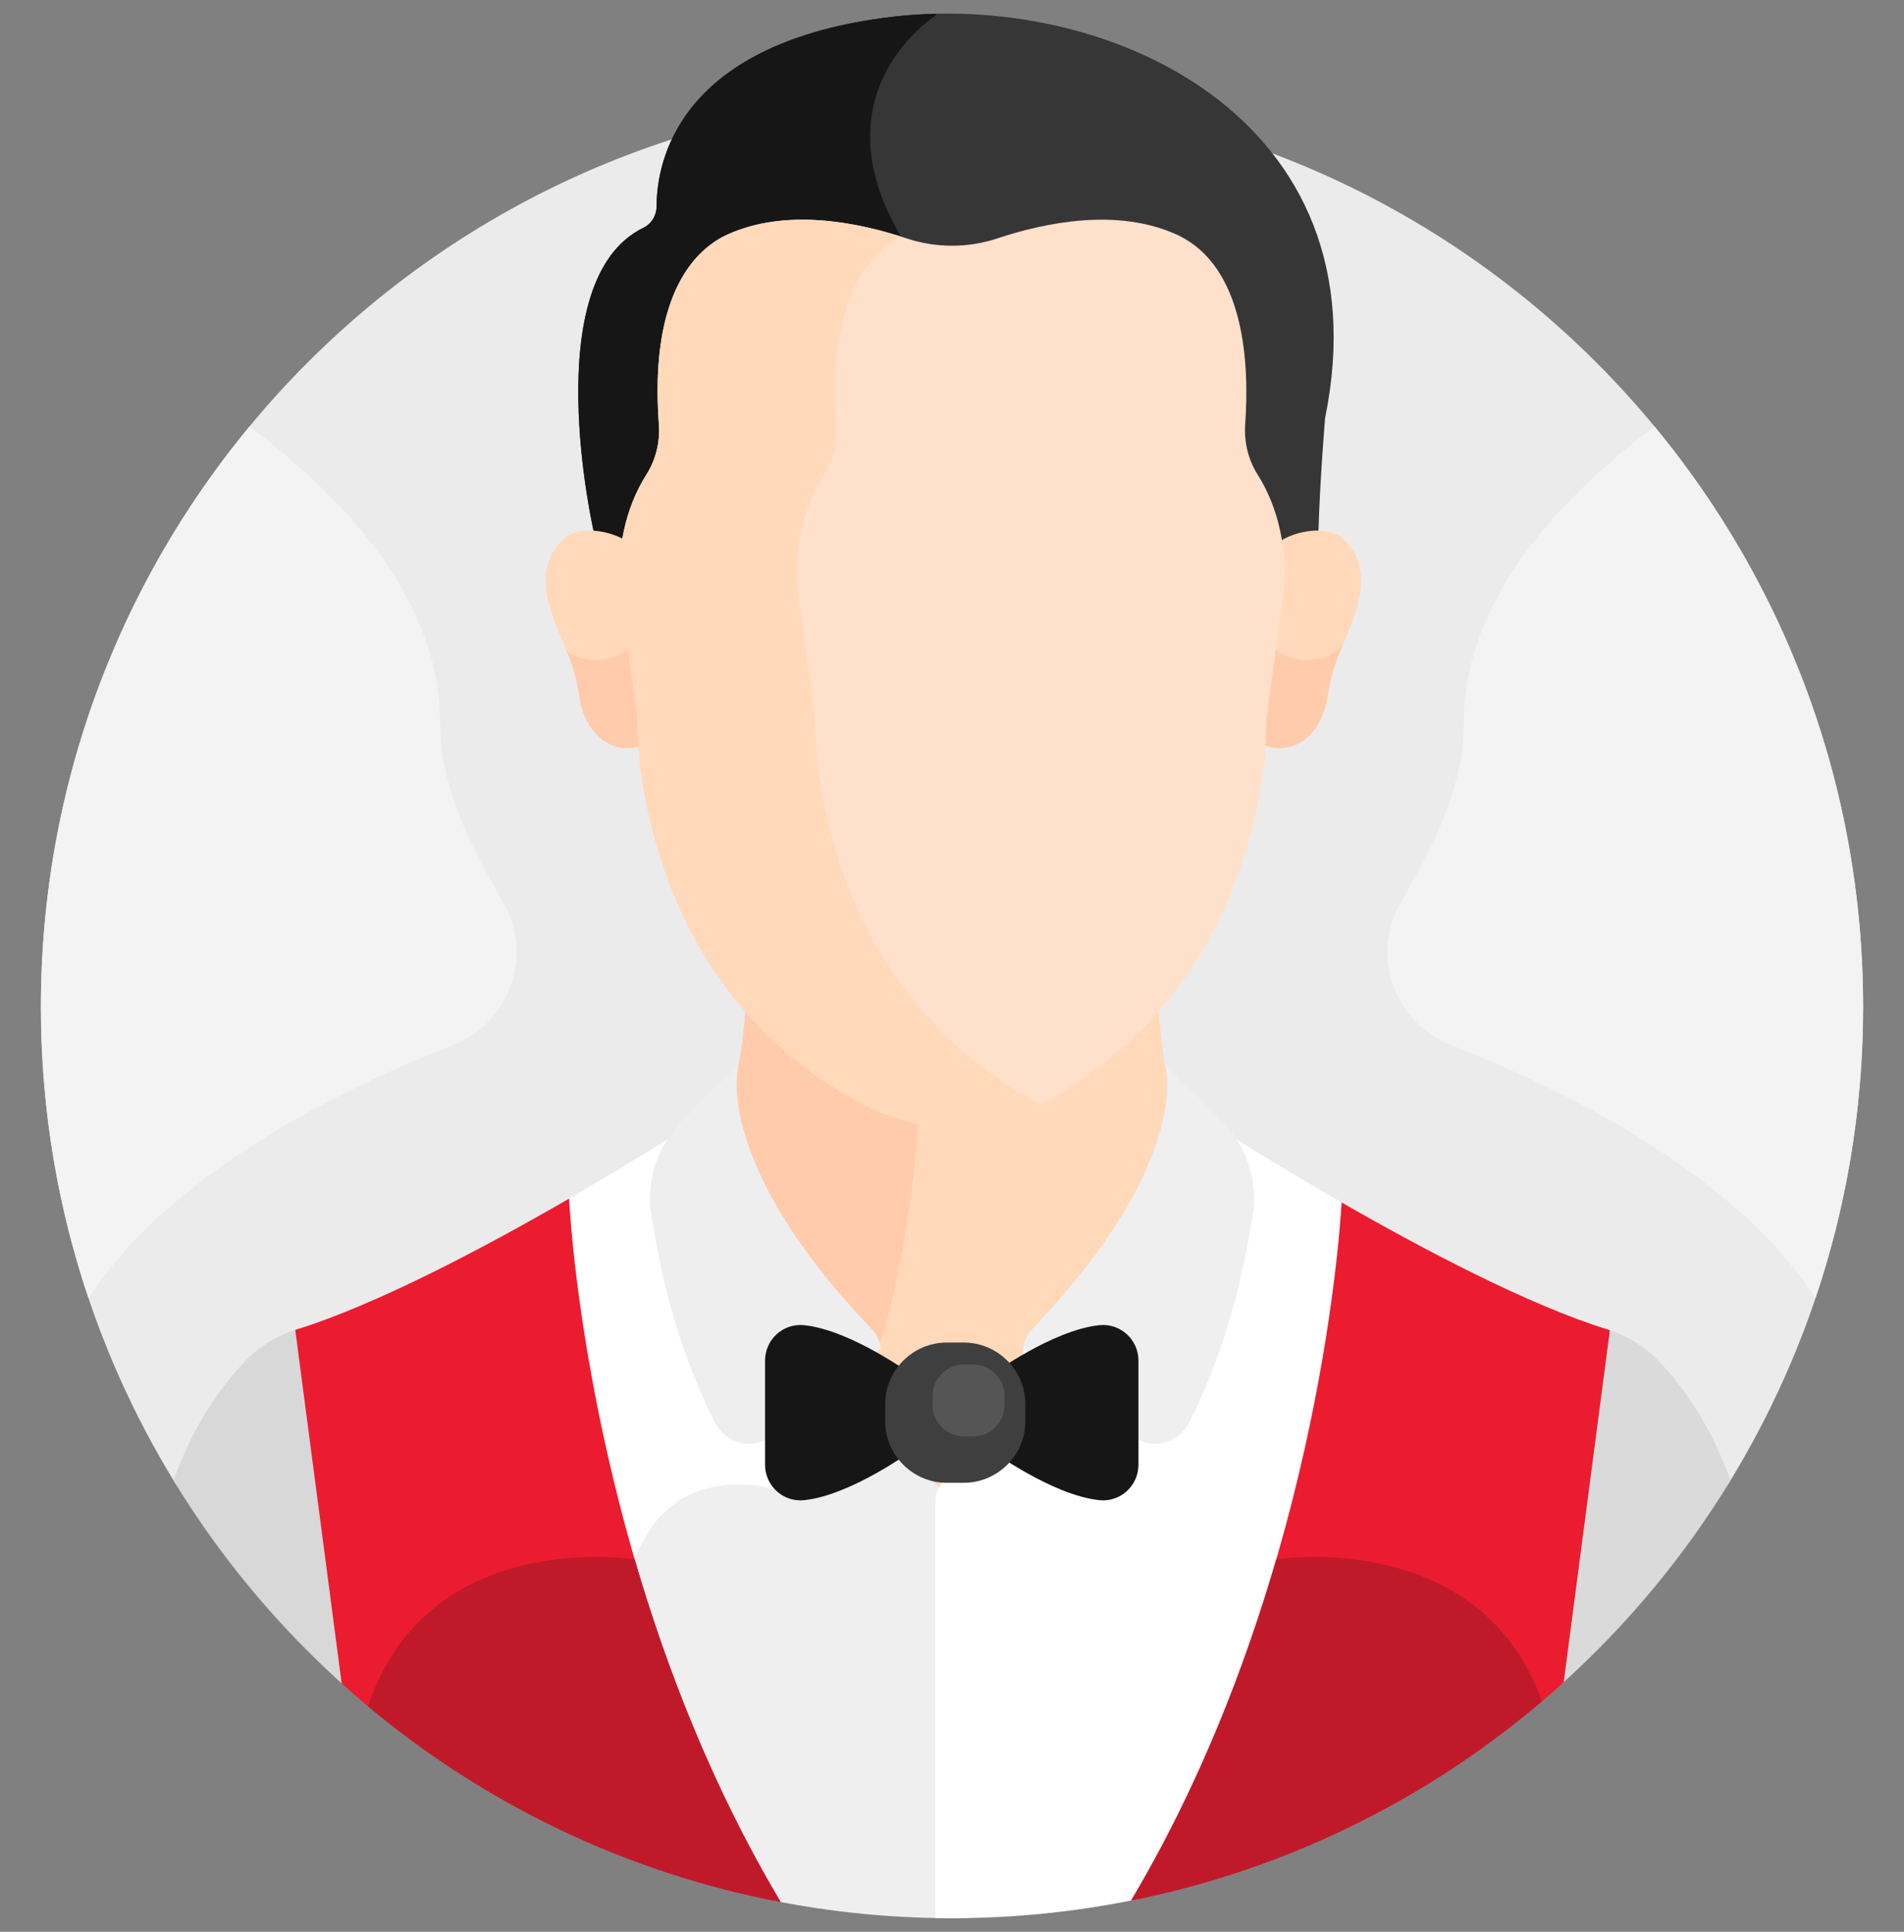
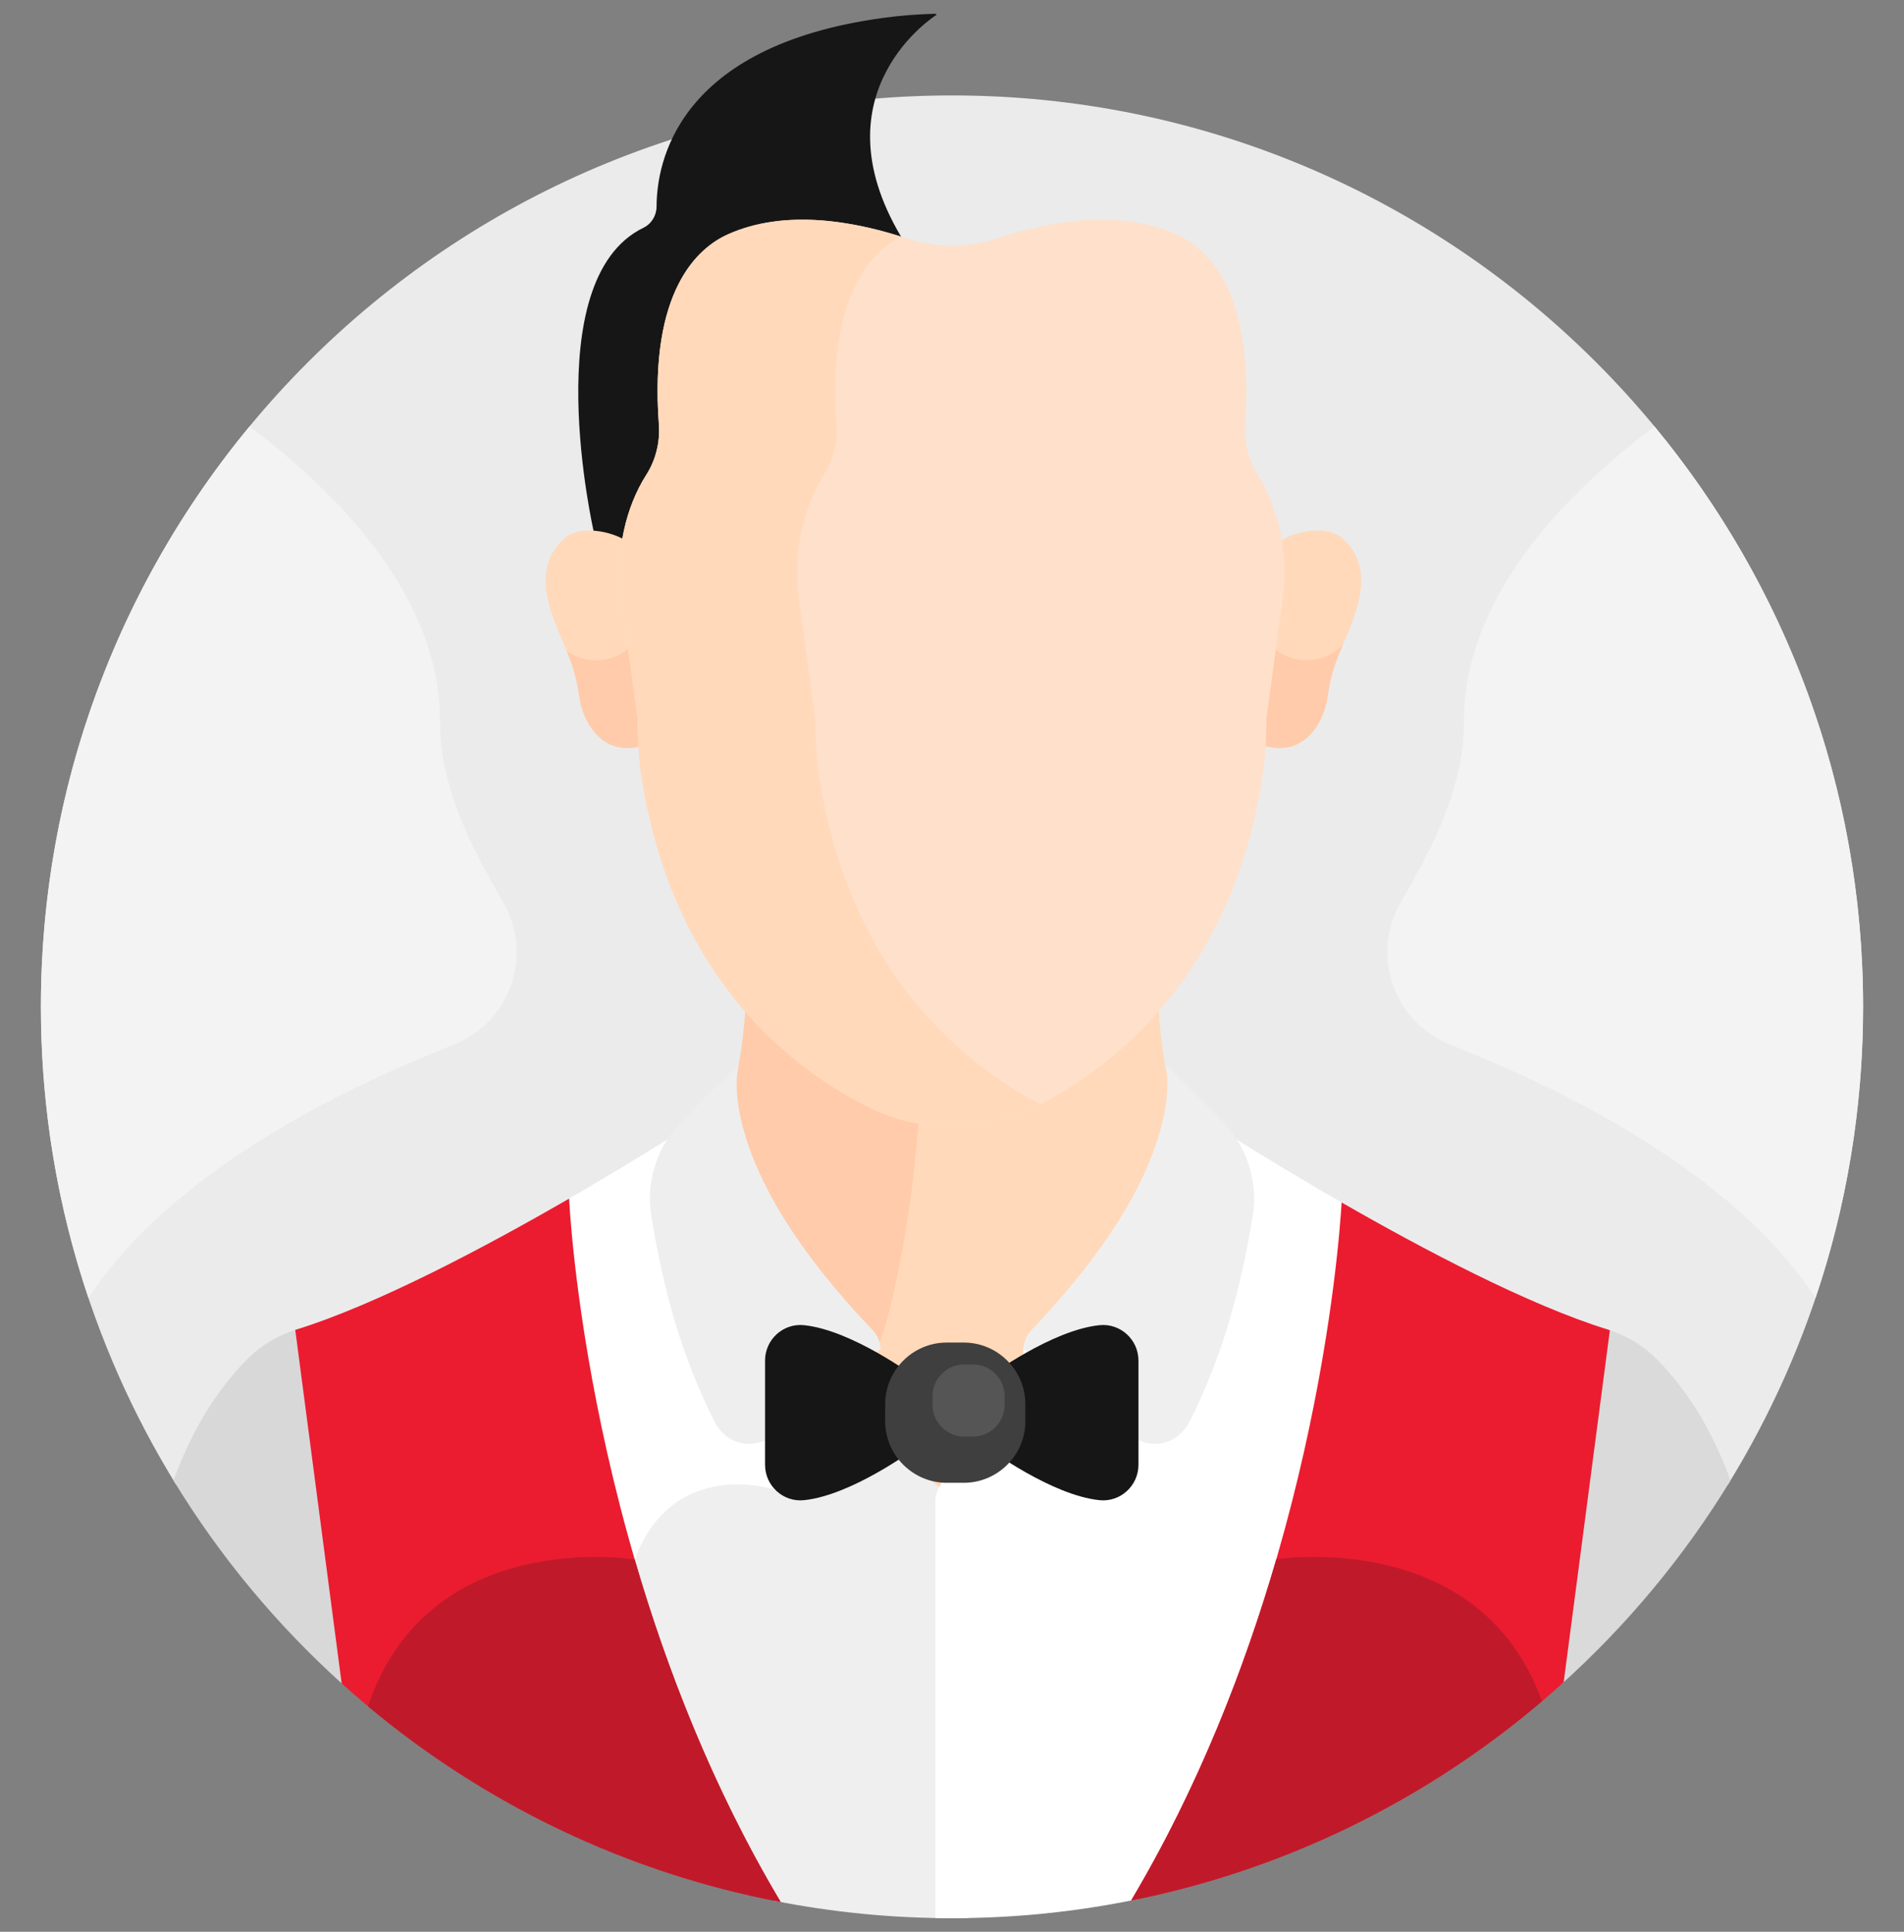
<svg xmlns="http://www.w3.org/2000/svg" width="70" height="71" viewBox="0 0 70 71" fill="none">
  <rect x="0" y="0" width="70" height="71" fill="#808080" stroke="none" />
  <g clip-path="url(#clip0)">
    <path d="M63.536 54.55C66.68 49.447 68.496 43.438 68.496 37.004C68.496 18.505 53.499 3.508 35 3.508C16.5 3.508 1.504 18.505 1.504 37.004C1.504 43.438 3.319 49.447 6.464 54.55H63.536Z" fill="#EBEBEB" />
    <path d="M35.251 54.373L32.195 52.171C31.843 51.847 31.736 51.335 31.931 50.898L32.287 50.096C32.378 49.89 32.403 49.667 32.365 49.454L28.546 52.533C27.779 53.151 26.781 52.941 26.339 52.061C25.192 49.778 24.524 47.471 24.057 44.632C23.894 43.637 24.116 42.627 24.663 41.801C23.911 42.273 22.484 43.155 20.75 44.153C20.919 46.586 22.067 58.878 28.482 69.864C30.591 70.28 32.77 70.5 35 70.5C35.205 70.5 35.408 70.496 35.611 70.492V55.194C35.611 54.882 35.48 54.584 35.251 54.373Z" fill="#EFEFEF" />
    <path d="M20.75 44.153C20.855 45.664 21.338 50.978 23.225 57.421L23.335 57.316C24.767 53.498 28.508 54.757 28.508 54.757L32.365 49.454L28.545 52.533C27.779 53.151 26.78 52.941 26.338 52.061C25.192 49.778 24.524 47.471 24.057 44.632C23.893 43.637 24.116 42.627 24.663 41.801C23.911 42.273 22.484 43.155 20.75 44.153Z" fill="white" />
    <path d="M31.781 48.943C32.903 50.112 30.679 51.249 31.913 52.382C34.36 54.524 34.925 55.005 35 55.09C35.075 55.005 35.655 54.51 38.087 52.382C38.454 52.045 38.565 51.511 38.363 51.056C38.117 50.397 37.791 50.076 37.924 49.493C38.01 49.109 38.247 48.915 38.508 48.638C40.149 46.886 41.902 44.669 42.722 42.424L42.722 42.424C43.02 41.61 43.158 40.96 43.213 40.459C42.777 39.487 42.606 37.637 42.57 36.576C40.428 39.07 38.005 40.694 34.72 40.593C31.683 40.5 29.422 38.897 27.429 36.576C27.395 37.546 27.285 38.722 27.002 39.84C26.944 40.067 26.864 40.285 26.768 40.495C26.931 42.045 27.873 44.869 31.781 48.943Z" fill="#FFD9BA" />
    <path d="M32.072 49.98C32.315 49.431 32.519 48.862 32.668 48.273C33.331 45.661 33.665 42.939 33.818 40.514C31.227 40.162 29.219 38.66 27.429 36.576C27.395 37.546 27.285 38.722 27.002 39.84C26.944 40.067 26.864 40.285 26.768 40.495C26.931 42.045 27.873 44.869 31.781 48.943C32.115 49.291 32.152 49.637 32.072 49.98Z" fill="#FFCBAA" />
    <path d="M32.068 48.869C30.292 47.012 28.462 44.691 27.586 42.293V42.293C26.826 40.214 27.152 39.247 27.158 39.135L25.903 40.353L25.022 41.262C24.139 42.174 23.742 43.451 23.948 44.704C24.421 47.579 25.097 49.917 26.259 52.23C26.707 53.121 27.718 53.334 28.495 52.708L32.378 49.579C32.362 49.318 32.257 49.065 32.068 48.869Z" fill="#EEEEEE" />
    <path d="M10.895 48.865C10.226 49.072 9.614 49.434 9.118 49.928C7.842 51.202 6.972 52.78 6.379 54.413C8.083 57.209 10.186 59.735 12.608 61.913L10.895 48.865Z" fill="#D8D8D8" />
-     <path d="M32.468 0.658C24.865 1.694 24.143 6.005 24.139 7.586C24.139 7.918 23.955 8.225 23.656 8.37C19.701 10.294 21.834 19.567 21.834 19.567C22.231 19.593 22.647 19.755 22.957 19.905C23.033 19.432 23.157 18.967 23.332 18.517C23.465 18.175 23.632 17.828 23.84 17.502C24.202 16.934 24.367 16.265 24.318 15.595C24.175 13.661 24.244 9.849 26.797 8.7C28.96 7.727 31.614 8.291 33.306 8.853C34.405 9.219 35.596 9.219 36.695 8.853C38.387 8.291 41.04 7.727 43.204 8.7C45.75 9.846 45.825 13.639 45.685 15.579C45.636 16.253 45.796 16.93 46.161 17.501C46.376 17.839 46.547 18.197 46.682 18.55C46.85 18.99 46.97 19.444 47.044 19.905C47.435 19.715 47.994 19.509 48.471 19.577C48.53 17.549 48.717 15.363 48.717 15.363C50.97 4.328 40.655 -0.458 32.468 0.658Z" fill="#363636" />
    <path d="M33.193 8.817C33.171 8.777 33.15 8.736 33.126 8.696C29.949 3.341 34.435 0.542 34.435 0.542L34.387 0.506C33.739 0.522 33.097 0.572 32.468 0.658C24.865 1.694 24.142 6.005 24.139 7.586C24.138 7.918 23.955 8.225 23.656 8.371C19.701 10.294 21.834 19.567 21.834 19.567C22.231 19.594 22.647 19.755 22.957 19.905C23.033 19.432 23.157 18.967 23.332 18.517C23.465 18.175 23.632 17.829 23.84 17.502C24.202 16.934 24.366 16.265 24.317 15.596C24.175 13.661 24.244 9.849 26.797 8.701C28.914 7.748 31.498 8.267 33.193 8.817Z" fill="#161616" />
    <path d="M49.378 19.807C48.786 19.264 47.606 19.539 47.096 19.871C47.208 20.567 47.214 21.279 47.118 21.982L46.516 26.365C46.516 26.719 46.505 27.065 46.484 27.406C47.952 27.849 48.681 26.531 48.804 25.627C48.857 25.238 48.943 24.854 49.063 24.48C49.453 23.261 50.862 21.166 49.378 19.807Z" fill="#FFD9BA" />
    <path d="M48.036 24.27C47.59 24.27 47.181 24.112 46.862 23.849L46.516 26.366C46.516 26.719 46.505 27.066 46.484 27.406C47.952 27.849 48.681 26.531 48.804 25.627C48.857 25.238 48.943 24.854 49.063 24.48C49.138 24.247 49.249 23.983 49.37 23.698C49.034 24.05 48.561 24.27 48.036 24.27Z" fill="#FFCBAA" />
    <path d="M20.729 19.807C21.321 19.264 22.501 19.539 23.011 19.871C22.899 20.567 22.893 21.279 22.989 21.982L23.591 26.365C23.591 26.719 23.602 27.065 23.623 27.406C22.155 27.849 21.426 26.531 21.303 25.627C21.25 25.238 21.164 24.854 21.044 24.48C20.654 23.261 19.245 21.166 20.729 19.807Z" fill="#FFD9BA" />
    <path d="M23.226 23.718C22.891 24.059 22.425 24.27 21.91 24.27C21.506 24.27 21.133 24.138 20.828 23.918C20.913 24.119 20.988 24.308 21.043 24.48C21.163 24.854 21.249 25.238 21.302 25.627C21.425 26.531 22.154 27.849 23.621 27.406C23.601 27.066 23.59 26.719 23.59 26.366L23.226 23.718Z" fill="#FFCBAA" />
    <path d="M46.24 17.45C45.895 16.908 45.731 16.246 45.779 15.585C45.931 13.477 45.805 9.767 43.242 8.614C41.09 7.645 38.477 8.16 36.665 8.763C35.592 9.121 34.409 9.12 33.336 8.763C31.523 8.16 28.911 7.645 26.758 8.614C25.656 9.11 23.861 10.677 24.223 15.602C24.271 16.251 24.107 16.907 23.761 17.451C23.02 18.612 22.601 20.279 22.841 22.027L23.442 26.398C23.442 27.039 23.478 27.654 23.542 28.247C23.541 28.245 23.54 28.244 23.54 28.242C24.58 35.613 28.797 39.097 31.863 40.659C33.828 41.661 36.146 41.664 38.112 40.664C41.178 39.103 45.419 35.62 46.461 28.242C46.461 28.244 46.46 28.246 46.459 28.248C46.522 27.659 46.557 27.047 46.557 26.412L47.159 22.028C47.398 20.286 46.985 18.619 46.24 17.45Z" fill="#FFE0CB" />
    <path d="M30.069 28.242C30.069 28.244 30.07 28.245 30.071 28.247C30.007 27.654 29.971 27.039 29.971 26.398L29.37 22.027C29.13 20.279 29.549 18.612 30.289 17.45C30.635 16.907 30.8 16.251 30.752 15.602C30.408 10.916 32.015 9.271 33.121 8.695C31.321 8.123 28.828 7.682 26.758 8.614C25.656 9.109 23.861 10.677 24.223 15.602C24.271 16.251 24.107 16.907 23.761 17.45C23.02 18.612 22.601 20.279 22.841 22.027L23.442 26.398C23.442 27.039 23.478 27.654 23.542 28.247C23.541 28.245 23.54 28.244 23.54 28.242C24.58 35.613 28.797 39.097 31.863 40.659C33.828 41.661 36.146 41.664 38.112 40.664C38.159 40.639 38.208 40.613 38.256 40.588C35.203 38.993 31.094 35.506 30.069 28.242Z" fill="#FFD9BA" />
    <path d="M49.493 44.293C47.65 43.238 46.123 42.295 45.337 41.801C45.884 42.627 46.106 43.637 45.943 44.632C45.476 47.471 44.808 49.779 43.661 52.061C43.219 52.941 42.221 53.151 41.454 52.533L37.634 49.454C37.597 49.667 37.621 49.89 37.713 50.096L38.069 50.898C38.263 51.335 38.157 51.847 37.805 52.171L34.749 54.373C34.519 54.584 34.389 54.881 34.389 55.194V70.493C34.592 70.496 34.795 70.5 34.999 70.5C37.331 70.5 39.606 70.26 41.803 69.806C48.076 59.03 49.292 47.017 49.493 44.293Z" fill="white" />
    <path d="M37.933 48.869C39.708 47.012 41.539 44.691 42.415 42.293V42.293C43.175 40.214 42.849 39.247 42.842 39.135L44.098 40.353L44.979 41.262C45.862 42.174 46.259 43.451 46.053 44.704C45.58 47.579 44.904 49.917 43.742 52.23C43.294 53.121 42.283 53.334 41.506 52.708L37.623 49.579C37.639 49.318 37.744 49.065 37.933 48.869Z" fill="#EFEFEF" />
    <path d="M59.105 48.865L57.393 61.913C59.814 59.735 61.918 57.209 63.622 54.413C63.029 52.78 62.158 51.202 60.883 49.929C60.387 49.434 59.774 49.072 59.105 48.865Z" fill="#DADADA" />
    <path d="M40.423 48.705C38.661 48.885 36.359 50.592 36.359 50.592V51.921V53.25C36.359 53.25 38.662 54.957 40.423 55.137C41.19 55.216 41.855 54.607 41.855 53.836C41.855 52.497 41.855 51.346 41.855 50.006C41.855 49.235 41.19 48.627 40.423 48.705Z" fill="#161616" />
    <path d="M29.558 48.705C31.32 48.885 33.622 50.592 33.622 50.592V51.921V53.25C33.622 53.25 31.32 54.957 29.558 55.137C28.791 55.216 28.127 54.607 28.127 53.836C28.127 52.497 28.127 51.346 28.127 50.006C28.127 49.235 28.791 48.627 29.558 48.705Z" fill="#161616" />
    <path d="M35.435 49.344H34.805C33.561 49.344 32.543 50.362 32.543 51.606V52.236C32.543 53.48 33.561 54.498 34.805 54.498H35.435C36.679 54.498 37.697 53.48 37.697 52.236V51.606C37.697 50.362 36.679 49.344 35.435 49.344Z" fill="#3F3F3F" />
    <path d="M35.772 50.149H35.448C34.808 50.149 34.285 50.672 34.285 51.312V51.636C34.285 52.275 34.808 52.798 35.448 52.798H35.772C36.411 52.798 36.934 52.275 36.934 51.636V51.312C36.935 50.672 36.411 50.149 35.772 50.149Z" fill="#555555" />
    <path d="M28.703 69.906C21.521 57.868 20.924 44.053 20.924 44.053C17.904 45.799 13.89 47.937 10.896 48.865C10.882 48.869 10.869 48.874 10.855 48.878L12.561 61.871C17.019 65.896 22.564 68.738 28.703 69.906Z" fill="#EB1C30" />
    <path d="M13.529 62.713C17.811 66.292 23 68.821 28.701 69.906C26.195 65.705 24.491 61.288 23.334 57.316C23.334 57.316 15.749 56.066 13.529 62.713Z" fill="#C01A2A" />
    <path d="M41.586 69.851C47.632 68.645 53.092 65.813 57.488 61.829L59.186 48.892C59.16 48.883 59.133 48.873 59.106 48.864C56.192 47.962 52.314 45.913 49.324 44.195C49.239 45.67 48.316 58.534 41.586 69.851Z" fill="#EB1C30" />
    <path d="M41.586 69.851C47.273 68.717 52.439 66.144 56.691 62.526C54.489 56.411 47.605 57.213 46.923 57.308C45.771 61.264 44.076 65.663 41.586 69.851Z" fill="#C01A2A" />
    <path d="M16.669 38.403C18.748 37.584 19.625 35.11 18.506 33.174C17.292 31.074 16.177 28.927 16.177 26.494C16.177 21.954 12.473 18.157 9.174 15.673C4.383 21.467 1.504 28.899 1.504 37.005C1.504 40.746 2.119 44.344 3.252 47.704C6.308 43.073 12.492 40.047 16.669 38.403Z" fill="#F3F3F3" />
    <path d="M53.331 38.403C51.251 37.584 50.375 35.109 51.493 33.174C52.707 31.074 53.822 28.927 53.822 26.493C53.822 21.954 57.526 18.156 60.826 15.673C65.617 21.467 68.496 28.899 68.496 37.004C68.496 40.746 67.881 44.344 66.748 47.704C63.691 43.073 57.508 40.046 53.331 38.403Z" fill="#F3F3F3" />
  </g>
  <defs>
    <clipPath id="clip0">
      <rect width="70" height="70" fill="white" transform="translate(0 0.5)" />
    </clipPath>
  </defs>
</svg>